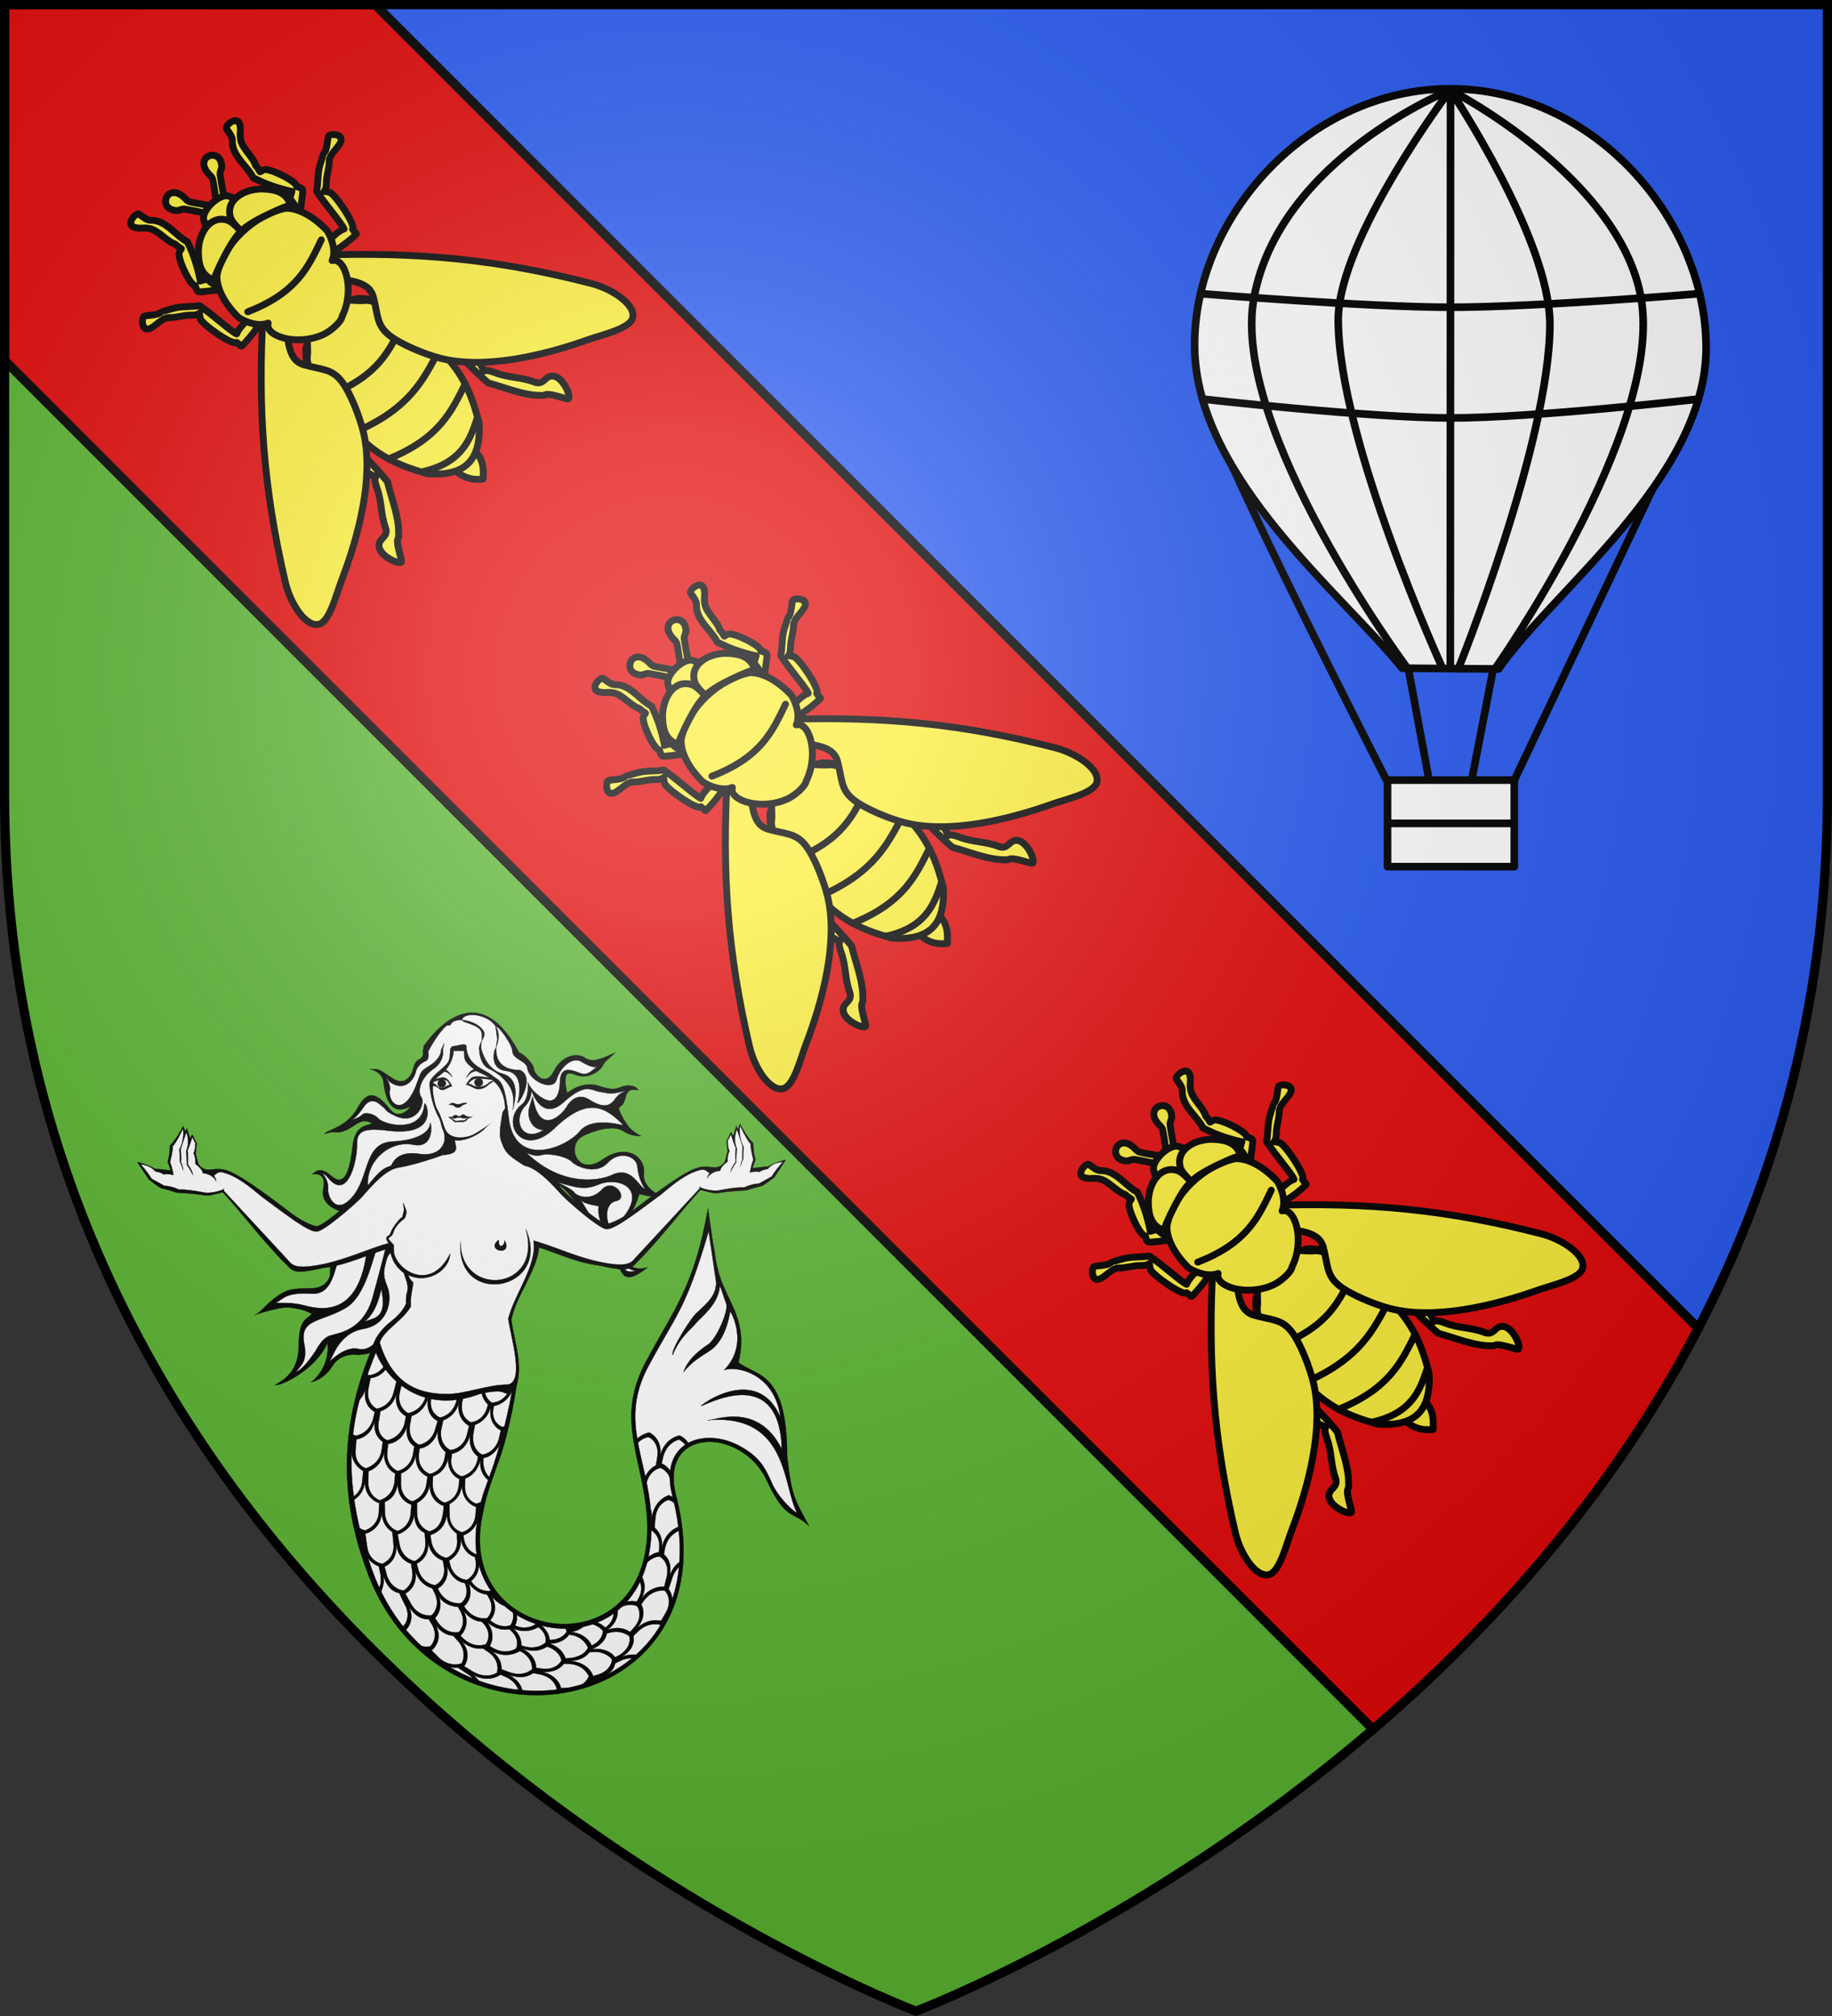
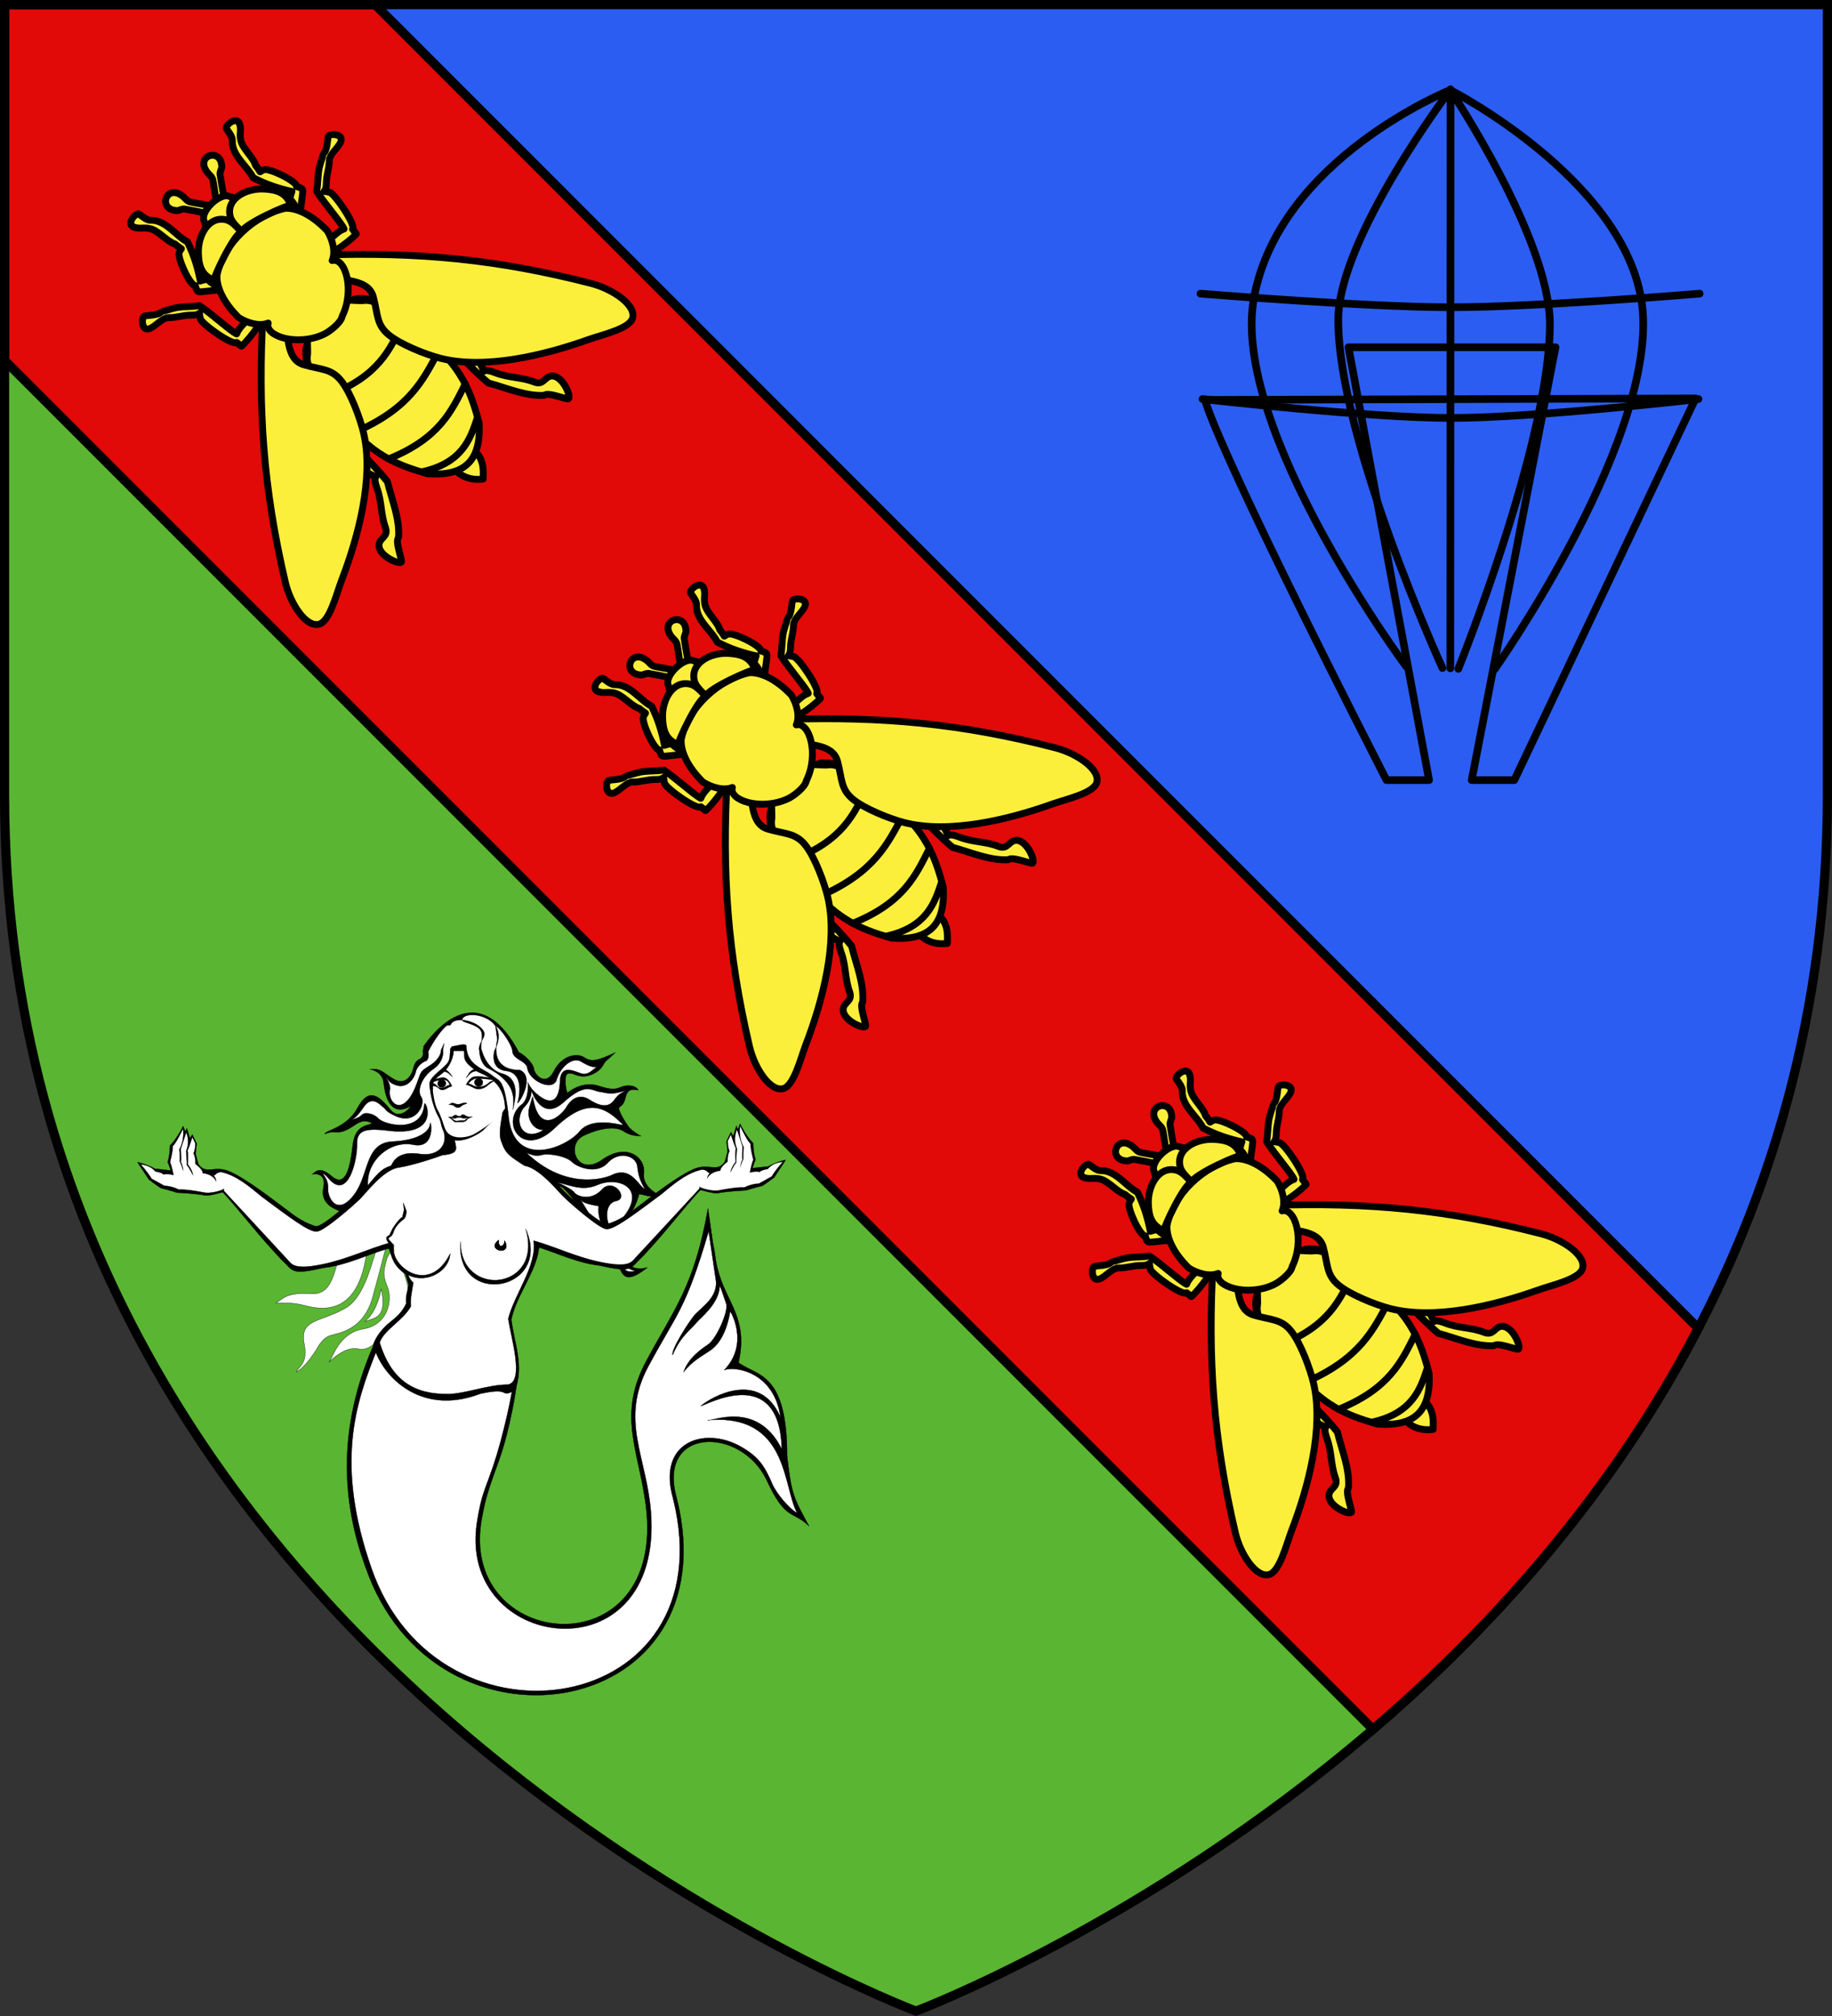
<svg xmlns="http://www.w3.org/2000/svg" xmlns:xlink="http://www.w3.org/1999/xlink" width="600" height="660" viewBox="-300 -300 600 660">
  <rect x="-300" y="-300" width="600" height="660" fill="#333333" stroke="none" />
  <radialGradient id="c" cx="-80" cy="-80" r="405" gradientUnits="userSpaceOnUse">
    <stop offset="0" stop-color="#fff" stop-opacity=".31" />
    <stop offset=".19" stop-color="#fff" stop-opacity=".25" />
    <stop offset=".6" stop-color="#6b6b6b" stop-opacity=".125" />
    <stop offset="1" stop-opacity=".125" />
  </radialGradient>
  <path fill="#5ab532" d="M-298.5-298.5h597V-40C298.5 246.31 0 358.5 0 358.5S-298.5 246.31-298.5-40z" />
  <path fill="#2b5df2" d="m-298.5-298.5 505.152 507.238C257.902 147.417 298.5 65.528 298.5-40.04V-298.5z" />
  <g stroke="#000" stroke-linecap="round" stroke-linejoin="round" stroke-width=".1">
    <path fill-rule="evenodd" d="m64.93 381.053-.927-3.416.364-3.331-1.448-2.974s-.472.912-.68 1.174c-.312-.248-1.067-3.351-1.11-3.297.01.091-.358 1.09-.494 1.15-.111-.175-.705-1.774-.705-1.774-1.212 2.479-2.937 5.062-4.32 6.369 0 0 .069 2.895-.76 5.426.204.165 1.045 2.735 1.045 2.735s-5.193-.63-5.13-.496c-1.744-1.187-6.14-2.436-5.74-2.142l3.731 5.684c-.033-.082 3.954 2.995 4.153 2.795 0 0 2.897.726 5.015 1.424 2.065.09 7.135.436 9.402.938 2.52 0 5.536-1.323 5.721-.956 5.004 5.442 10.655 12.773 15.604 18.164l7.2-11.01c-5.029-3.743-15.651-12.148-21.159-14.25-4.771-1.82-7.154 1.366-9.762-2.213" transform="matrix(1 0 0 1 -299.949 -299.926)" />
    <path fill="#fff" fill-rule="evenodd" d="M168.324 455.498c-2.762 10.412-2.447 15.856-7.01 26.215-13.446 30.05 1.486 55.717 31.96 49.493 23.136-8.142 20.136-35.52 18.126-42.739-7.916-29.318-1.742-35.719-1.644-38.413 0 0 17.972-26.661 22.119-51.807-.312.232.397 4.216 2.222 14.531 0 0 .848 8.206 4.101 12.243 6.812 13.754 2.286 19.915 2.811 21.874 5.863 2.037 18.055 7.083 15.522 27.866 2.435 10.93 1.824 17.89 6.65 22.535 0 0-6.89-3.764-11.848-13.436 0 0-4.904-14.284-22.37-12.262-4.808.555-10.53 7.898-8.463 15.435 2.473 9.028 3.374 18.99 2.338 28.801-4.98 17.837-3.201 11.454-11.555 23.825-16.486 18.36-45.038 14.356-52.04 11.76-12.644-3.434-50.833-23.338-43.668-87.374 2.315-15.128 8.03-24.35 8.03-24.35.146-.135 30.905-4.053 31.057-4.255z" transform="matrix(1 0 0 1 -299.949 -299.926)" />
    <path fill-rule="evenodd" d="M169.559 448.928c-.136 5.013-2.754 19.578-6.129 28.913-3.719 10.296-4.372 12.378-5.618 18.9-8.399 43.954 60.931 50.471 53.595-4.41-2.376-17.791-9.24-29.141.075-46.596 9.334-17.492 15.777-24.47 20.337-50.179.619 4.056 1.016 7.298 1.636 11.357 1.1 5.055.499 5.238 2.124 10.499 2.867 9.297 9.423 14.846 6.249 28.597 5.936 4.47 15.934 2.905 15.9 30.486 1.464 12.554 1.929 13.364 7.18 23.037-5.262-5.133-7.596-1.505-13.849-14.963-8.23-17.71-36.23-17.702-29.426 5.988 17.687 71.671-76.437 88.3-100.963 25.165-7.01-18.044-12.403-43.823 1.892-76.076.435-.98.525.045 1.171 1.422 15.66 33.483 45.995 1.384 45.822 7.853zm-1.238.999c-.136 5.012-3.851 21.18-6.733 29.599-3.152 9.219-3.884 9.395-5.367 18.445-7.02 42.81 61.07 51.856 56.905-3.073-1.356-17.901-10.242-30.031-.923-47.486 9.333-17.488 12.218-18.332 19.84-44.4.62 4.055 1.682 11.571 2.302 15.63 1.099 5.954-4.894 9.388-7.015 11.928-1.913 2.292-7.69 11.305-7.077 12.955 2.555-6.157 5.79-8.104 7.637-10.426 1.35-1.7 7.43-6.104 7.79-12.078.346.13 1.66 4.608 2.094 5.654.931 2.237-3.141 11.612-5.982 13.466-6.072 3.966-7.434 7.407-7.986 9.027 2.668-3.594 6.286-5.421 8.812-7.165 2.735-1.892 5.28-5.688 6.477-12.758-.101-.405 6.538 10.438-1.988 19.237 3.426-1.46 16.455.503 18.46 15.436-6.733-15.785-22.702-6.664-26.105-3.68 1.516-.133 25.82-14.232 26.533 14.125-8.066-16.34-23.34-8.821-24.263-9.508 26.446-2.273 24.529 21.62 29.287 30.384-2.683-1.422-6.87-6.505-8.136-9.489-2.627-6.19-4.717-9.102-10.496-12.329-11.72-6.543-27.355-1.545-21.98 17.147 17.686 71.326-76.66 86.176-98.757 22.895-11.975-34.293-5.344-53.991 1.625-71.31 14.336 29.002 43.113 9.71 45.046 7.774" transform="matrix(1 0 0 1 -299.949 -299.926)" />
-     <path fill-rule="evenodd" d="M208.432 533.117c3.4-3.943 2.036-7.003 1.527-7.89l.656-.971c2.928-4.251 6.996-3.617 6.996-3.617s2.924 2.547.424 7.218c0 0-.701 1.198-1.593 2.715-1.585-.351-4.812-.528-8.01 2.545m3.238-21.341c1.79-2.222 4.264-2.287 4.264-2.287s3.52 1.627 2.375 6.658l-.797 3.23c-1.504-.078-4.946.225-7.605 4.123 1.85-3.348 1.068-5.888.297-7.289a34 34 0 0 1-.692 1.53c.522 1.196.875 3.12-.506 5.607l-.556.963c-.708-.22-1.44-.356-3.201-.022a25 25 0 0 1-1.606 1.655c2.769-1.336 4.973-.168 4.973-.168s2.344 3.095-1.033 6.998c0 0-.533.587-1.297 1.443-1.151-.817-3.548-1.999-7.512-.687 3.274-2.194 3.55-5.07 3.465-6.415q-.661.54-1.344 1.026c-.022 1.17-.468 3.113-2.762 4.658-.476-.54-1.136-1.115-2.633-1.71l-1.552.577c2.353.634 3.502 2.21 3.502 2.21s.027 3.055-3.744 4.784c0 0-1.214-3.829-6.797-4.474 1.85-.221 3.187-1.028 4.174-1.737-1.762.378-3.948.575-5.89.606.26.581.323 1.06.323 1.06s-1.298 2.664-5.535 2.702c-.149-1.252-.717-3.082-2.748-4.754l-.596-.162a35 35 0 0 1-1.324-.412c-.038.123-.072.222-.072.222s-2.826 2.135-6.647.36c.367-.612.832-1.6.565-3.534l-.01.004a32 32 0 0 1-1.258-.818c.616 2.468-.78 4.297-.78 4.297s-3.2 1.33-6.638-1.649c.803-.875 2.866-3.703.432-8.074 1.342 1.897 2.944 2.89 4.318 3.395-1.36-1.198-2.582-2.551-3.697-4.016-.273-.362-.596-.734-.852-1.11-.128.12-.254.204-.254.204s-3.845.552-6.187-3.268c1.106-.868 2.553-2.545 2.564-5.41l-.693-3.258c-1.223-.413-3.758-1.694-4.254-5.334l-.156-.937c.988-.36 3.335-1.47 4.478-4.281 0 0 1.194-6.267 1.287-6.653-.848.465-1.512.588-1.512.588s-3.96-1.06-3.697-5.965l.073-2.297c1.54-.577 3.994-2.063 5.001-6.209-.475 3.603 1.28 5.798 2.64 6.81q.164-.458.346-.956c-.988-.863-2.26-2.744-2.07-5.799l.057-.547s3.225-.255 5.375-4.48c.574-2.15 1.126-3.912 1.543-5.877-.447.131-.803.152-.803.152s-3.942-1.346-2.771-6.437c0 0 .029-.145.074-.389 1.438-.294 4.233-1.273 5.902-4.76h-.002c.35-2.002.586-3.715.668-4.945-.683 1.958-1.287 3.642-1.343 3.668-1.505 5.058-5.87 4.951-5.87 4.951s-2.03-1.062-2.386-3.797c-.342.138-.687.274-1.04.4.549 2.849 2.116 3.928 2.116 3.928-.09.335-.135.56-.135.578-1.171 5.092-5.465 5.309-5.465 5.309s-3.737-1.455-2.843-6.559c0 0 .1-.456.253-1.166-.585.128-.957.14-.957.14s-.169-.087-.431-.274c-.177.022-.349.047-.526.07-.142.506-.234.838-.25.887-1.317 4.847-5.359 5.334-5.359 5.334s-3.836-1.323-2.842-6.4q-.001 0 .004-.022a23 23 0 0 1-1.826-.44 3 3 0 0 1-.053.184c-1.44 4.656-5.67 5.26-5.67 5.26s-3.777-1.681-2.812-6.66c0 0 .397-1.638.701-3.057l-1.637-.617-.107-.084c-.428 1.695-.936 3.611-.936 3.611-1.211 4.87-5.529 5.348-5.529 5.348s-3.637-1.595-2.74-6.535l.697-3.499c-.019-.052 3.016.021 5.34-3.304h-.004c-.225-.315-.454-.636-.676-.965h0c-1.97 3.21-5.002 3.353-5.148 3.361-.02.008-.215-.094-.485-.31-.112.314-.346.638-.449.957-.82 2.377-1.503 4.834-2.175 7.378a8.8 8.8 0 0 0 1.991-3.671c-1.148 5.87 2.98 7.603 3.016 7.619l-.61 2.496c-1.471 4.912-5.716 5.334-5.716 5.334s-.424-.164-.89-.543a73 73 0 0 0-.42 5c-.143 4.26 2.514 6.292 3.831 7.062h0l-.306 3.41c-.259 2.66-1.675 4.169-2.854 4.976.045.346.093.698.142 1.047 1.479-.95 3.311-2.763 3.544-5.974-.02 5.114 3.685 6.717 4.687 7.06l-.09 3.1c-.386 4.694-4.521 5.838-4.521 5.838s-1.078-.207-2.016-.95c.795 3.304 1.894 6.88 2.79 9.7 1.11 1.771 2.665 2.588 3.714 3.002.588 2.392 1.151 4.87.131 7.06.207.444.419.874.629 1.306.818-2.093 1.048-3.537.772-5.348 1.676 5.773 5.237 5.573 5.197 5.773 1.028 2.161 2.037 4.263 2.135 4.383 1.444 3.358-.071 5.631-.856 6.506.308.382.609.773.92 1.14 1.006-1.072 2.822-3.763.885-7.86 2.236 3.92 4.92 4.392 6.55 4.394l1.133 1.805c2.301 4.246-.582 7.027-.582 7.027s-1.395.373-3.054-.129q.793.726 1.591 1.412c2.417 2.063 5.028 3.852 7.67 5.424 1.284.357 1.957.397 2.81.281l3.454 2.268c.567.394 1.035.82 1.422 1.263q.944.383 1.894.725c-.498-.701-1.178-1.41-2.09-2.09 5.31 3.2 9.282.11 9.282.11l1.926.867c2.473 1.212 3.475 2.87 3.873 4.13.443.049.885.082 1.328.116-.398-1.569-1.562-3.636-4.752-5.14 4.511 1.686 7.084.416 8.283-.473l2.098.41c5.205 1.012 5.715 5.037 5.715 5.037l1.447-.092c.69-.105 1.338-.349 2.017-.48-.5.019-1.254.044-2.128.07-.237-1.043-1.363-4.415-6.74-5.444 4.515.608 6.735-1.33 7.7-2.562l1.422.059c5.225.135 6.703 4 6.703 4s-.441 1.676-2.363 2.816c.889-.258 1.82-.533 2.692-.836 1.106-.39 2.16-.9 3.23-1.365-.207.033-.417.076-.627.12 4.514-1.274 5.432-3.482 5.707-4.921l2.096-.98a8.4 8.4 0 0 1 3.549-.696c.435-.364.869-.728 1.289-1.103-1.385-.168-3.14-.052-5.114.857 4.772-2.646 4.358-6.068 4.15-7.006.875-.856 1.514-1.48 1.585-1.54 3.209-3.058 6.547-2.339 7.414-2.098q.322-.545.636-1.105a43 43 0 0 0 3.14-7.216 6.3 6.3 0 0 0-1.245-3.402l1.19-3.6c.544-1.647 1.366-2.801 2.215-3.603.052-.545.105-1.091.138-1.643-1.227.912-2.476 2.375-3.242 4.721.951-4.204-.664-6.268-1.828-7.238l.3-1.735c.765-4.146 3.714-5.646 4.708-6.047a78 78 0 0 0-.137-1.276c-1.362.504-4.66 2.184-5.516 6.93.307-3.582-1.196-5.618-2.431-6.644.14-1.508.238-2.63.238-2.63.311-5.553 4.385-6.448 4.385-6.448s1.003.288 1.9 1.056l-.493-1.959s-.905-.438-1.347-.609c0 0-4.91 1.393-5.54 7.569a9.2 9.2 0 0 0-.423-2.973c.19 1.77.26 3.724.266 5.324q-.001.804-.02 1.584c1.054.619 2.896 2.241 2.573 5.948l-.125 1.193s-1.612.111-3.585 1.69zm-51.706-27.22-.006.018.018-.008zm-30.189-28.53c-.91 5.835 3.157 7.548 3.157 7.548s-.317 1.471-.557 2.705c-1.516 4.623-5.629 5.149-5.629 5.149s-3.767-1.381-2.705-6.436c0 0 .251-1.353.492-3.043 1.634-.554 4.428-2.052 5.242-5.923m10.428 1.478c-1.116 5.946 3.094 7.61 3.094 7.61l-.793 2.648c-1.242 4.664-5.283 5.158-5.283 5.158s-3.701-1.41-3.026-6.38c0 0 .26-1.351.537-3.036 1.563-.534 4.316-2.016 5.471-6m10.08 1.506c-.912 5 2.394 7.214 3.28 7.71l-.588 2.534c-1.182 5.178-5.512 5.406-5.512 5.406s-3.687-1.572-3.041-6.607l.684-3.156c1.63-.586 4.184-2.078 5.177-5.887m10.43 1.478c-1.051 5.917 3.27 7.717 3.27 7.717a310 310 0 0 1-.665 2.819c-1.313 4.693-5.386 5.127-5.386 5.127s-3.53-1.326-3.008-6.541l.562-3.206c1.705-.633 4.21-2.178 5.227-5.916m-37.99 4.426c-.62 4.106 1.273 6.128 2.605 7.057l-.406 2.83c-.754 4.72-5.168 5.822-5.168 5.822s-3.887-1.196-3.338-6.224l.266-3.288s4.806-.38 6.04-6.197m10.56 1.688c-.702 4.088 1.09 5.984 2.37 6.873l-.424 2.467c-.83 4.75-5.03 5.544-5.03 5.544s-3.842-1.292-3.414-6.199l.274-2.67s4.716-.24 6.224-6.015m10.156 1.543c-.592 4.006 1.242 6.15 2.473 7.142l-.248 1.51c-.698 5.08-4.976 5.676-4.976 5.676s-3.967-1.397-3.565-6.371l.24-1.951s4.58-.394 6.076-6.006m69.127.757s-2.166.349-4.02 2.135l.24 1.343c1.543-1.77 3.532-1.978 3.532-1.978s3.645 1.326 2.928 6.436l-.443 2.787c-1.11.592-2.568 1.703-3.557 3.796.146.68.294 1.366.432 2.057 1.017-4.353 4.533-4.99 4.533-4.99s2.232.659 3.122 3.27l.128-2.268c-1.175-1.846-2.639-2.342-2.834-2.406l.451-1.976c1.205-5.025 5.227-5.887 5.227-5.887s1.285.553 2.173 1.851q.479-.329.985-.6c-1.122-1.883-2.951-2.587-2.951-2.587s-4.943.729-6.365 6.773c.836-6.014-3.58-7.756-3.58-7.756m-58.582.702c-.636 4.167 1.28 6.254 2.506 7.17l-.123.931c-1.021 4.892-5.273 5.557-5.273 5.557s-4.086-1.28-3.264-6.252l.11-1.193s4.464-.409 6.044-6.213m-28.16 5.564c-.405 4.508 2.255 6.483 3.557 7.174l-.248 2.937c-.63 4.792-4.807 5.801-4.807 5.801s-3.929-1.22-3.763-6.168c0 0 .064-1.519.09-3.344 1.466-.544 4.383-2.15 5.171-6.4m10.32.973c-.357 5.608 3.652 7.102 3.823 7.166l-.315 2.285c-.63 4.791-4.709 5.846-4.709 5.846s-3.908-1.153-3.668-6.123l-.004-3.022c1.457-.55 4.196-2.116 4.873-6.152m10.618.865c-.382 4.872 2.55 6.63 3.646 7.125l-.191 1.906c-.44 5.107-4.705 5.846-4.705 5.846s-3.86-1.238-3.864-6.213l.106-2.435c1.55-.529 4.274-1.99 5.008-6.229m-16.547 8.326c-.225 5.973 4.43 7.16 4.484 7.174l-.232 2.762c-.297 4.75-4.28 5.867-4.28 5.867s-3.955-1.058-4.19-6.074l-.042-3.428c1.463-.544 3.766-1.908 4.26-6.3m10.488.469c-.217 5.748 4.601 7.143 4.59 7.142-.26 3.588-.705 7.152-4.668 8.346 0 0-3.956-1.054-4.088-5.947l-.015-3.402c1.55-.803 3.72-2.548 4.181-6.14m10.541.379c.097 5.936 4.63 7.05 4.653 7.058-.135 1.46-.19 2.563-.19 2.563-.42 4.919-4.459 5.756-4.459 5.756s-4.09-.956-4.072-5.875c0 0-.022-1.518-.053-3.367 1.574-.804 3.699-2.534 4.121-6.135m-26.21 9.07c.076 3.456 2.01 5.335 3.423 6.213l.398 4.23c.316 4.78-3.697 6.196-3.697 6.196s-4.097-.461-4.916-5.309c0 0-.328-2.242-.635-4.58 0 0 4.857-.978 5.426-6.75m10.573.107c.056 4.27 2.02 5.716 3.442 6.399l.217 2.955c.322 4.7-3.514 6.299-3.514 6.299s-4.051-.6-4.97-5.578l-.589-3.227c.008 0 5.08-1.194 5.414-6.848m10.676.118c.017 3.685 1.911 5.59 3.315 6.488l.056 1.619c.628 5.096-3.502 6.371-3.502 6.371s-4.05-.601-4.947-5.437l-.314-2.065c1.017-.298 5.068-1.806 5.392-6.976m4.578 8.173c.685 4.042 3.129 5.496 4.635 6.04l.182.88c.964 4.885-2.899 6.592-2.899 6.592s-4.311-.267-5.43-5.144l-.322-1.196c1.356-.747 4.095-2.805 3.834-7.172m-10.724 1.026c.697 4.12 3.286 5.563 4.842 6.111l.285 1.52c1.05 5.02-2.82 6.588-2.82 6.588s-4.17-.415-5.508-5.143l-.497-1.902c1.33-.684 4.151-2.668 3.698-7.174m-10.414.982c.655 4.22 3.333 5.676 4.847 6.196l.37 2.257c.795 4.675-2.823 6.518-2.823 6.518s-4.08-.277-5.51-5.143c0 0-.307-1.15-.712-2.658 1.139-.522 4.184-2.345 3.828-7.17m16.638 6.729c1.716 5.568 5.8 5.77 5.8 5.77 1.962 4.464-1.28 6.618-1.28 6.618s-4.301.732-6.985-3.67l-.578-1.152s4.06-1.9 3.043-7.566m-10.412 1.736c1.269 4.085 4.027 5.34 5.584 5.777l.918 1.905c1.9 4.456-1.178 6.97-1.178 6.97s-4.063.727-6.668-3.685c0 0-.896-1.628-1.921-3.484 0 0 4.278-1.889 3.265-7.483m17.424 3.934c1.914 2.875 4.449 3.687 6.082 3.892.244.429.389.688.389.688 2.72 4.412-.418 7.08-.418 7.08s-4.136.78-7.131-3.381l-.363-.553c.233-.188 3.422-2.806 1.441-7.726m-9.982 3.63c1.156 3.346 4.563 4.126 6.56 4.323l.666 1.174c2.47 4.3-.416 7.08-.416 7.08s-4.038.912-6.879-3.268l-.912-1.363s3.225-2.854.98-7.945m8.226 5.31c2.081 2.973 4.385 3.7 6.162 3.84.18.207.282.327.282.327 3.598 3.823.978 7.059.978 7.059s-3.734 1.608-7.445-1.975l-.823-.828s3.74-3.389.846-8.424m7.82 3.878c2.983 2.733 5.711 2.699 7.25 2.406 3.997 3.017 2.276 6.34 2.276 6.34s-3.318 2.379-7.807-.318l-.808-.483c.6-1.027 1.99-4.178-.91-7.945m-17.04.736c2.032 2.91 4.222 3.66 5.976 3.827l1.682 1.853c3.197 3.812 1.082 7.186 1.082 7.186s-3.81 1.625-7.616-2.018c0 0-1.036-1.055-2.347-2.363l.377-.06s3.978-3.348.845-8.425m33.845.995c3.09 2.224 2.418 5.005 2.418 5.005s-2.669 2.844-7.717 1.084c0 0-.1-.037-.28-.109.065-1.464-.337-3.579-2.741-5.586 4.419 1.974 7.82-.062 8.32-.394m25.485 1.548c2.71.012 4.34 1.442 4.34 1.442s1.107 3.718-3.508 6.322l-1.143.582s-2.09-3.398-7.809-2.6c3.878-1.51 4.812-3.857 5.07-5.18 1.124-.417 2.146-.57 3.05-.566m-15.393.92c4.804.425 6.174 4.244 6.174 4.244s-1.025 3.196-6.549 3.485l-.814.031c-.339-1.124-1.495-3.56-5.188-4.826 3.77-.008 5.61-1.874 6.377-2.934M150.954 537c2.654 2.52 5.393 2.777 7.2 2.598l1.887 1.29c3.985 2.923 2.664 6.645 2.664 6.645s-3.166 2.333-7.805-.32l-2.941-1.79s3.024-4.026-1.006-8.423m28.146 1.988c4.296 1.329 4.75 4.545 4.75 4.545s-1.6 3.494-6.883 2.62l-1.406-.188c-.038-1.452-.65-4.487-4.91-6.461 4.452 1.637 7.207.34 8.449-.516m-18.338 1.319c5.255 2.995 9.316.208 9.447.117 4.428 2.164 4.004 5.953 4.004 5.953s-2.597 2.765-7.652.937l-2.391-.912c.088-1.628-.381-3.987-3.408-6.095m33.943.388c3.857-.037 5.695 2.516 5.695 2.516s-.034 3.792-5.209 5.143l-1.05.312.037-.135s-1.419-4.649-7.963-4.799c4.005-.172 5.769-1.573 6.713-2.847a9.6 9.6 0 0 1 1.777-.19M109.442 408.643c-.683 1.884-1.539 6.51-1.37 7.88.17 1.369-.99 5.004-6.132 5.174-5.137.169-7.745-.207-12.031 3.215-4.282 3.426-4.47 4.634-6.617 5.516 2.282-.744 8.94-2.803 11.503-2.431 2.563.366 4.365.51 7.277 2.051-1.877 2.053-4.196 1.708-4.282 10.45-.083 8.738-5.138 11.305-7.795 12.846 2.987.26 14.238-6.127 17.15-13.833.548 3.185-.293 8.889-5.343 12.997 3.294-1.08 5.182-2.53 7.243-5.677s5.782-3.564 7.325-3.391c1.538.168 8.493-.364 10.549-4.818 2.053-4.454 6.166-6.852 7.026-7.193.855-.342 4.282-8.393 4.282-8.393l.683-10.277-4.455-5.136-9.082-6.164" transform="matrix(1 0 0 1 -299.949 -299.926)" />
    <path fill="#fff" fill-rule="evenodd" d="M118.795 400.467c-2.157.278-5.787 7.654-5.787 7.654l-.004.008c-3.847 3.891-2.632 15.887-11.106 15.336-8.733-.567-9.246 1.964-11.644 2.992 2.74.17 4.716-.21 8.545.643 3.823.856 19.037 6.379 21.44-19.147.41-5.83-.314-7.632-1.444-7.486zm8.121 5.441-3.082 1.535c-1.906 4.206-3.993 16.898-10.793 20.774-8.29 4.72-15.06 3.414-13.45 11.691 1.175 6.052-1.373 7.123-2.69 9.182 2.893-1.32 5.808-6.092 6.374-6.865.563-.774 2.053-4.2 4.797-5.055s10.937-1.648 13.957-12.652c3.022-11.005 4.887-18.61 4.887-18.61m7.326 2.988c-1.487-.05-3.847.686-3.847.686l-1.975-.521c-.218 1.177-1.366 1.022-1.967 3.675-.596 2.65-1.452 4.106.342 8.383 1.794 4.274.342 12.486-7.783 13.856-8.129 1.365-10.016 9.315-11.213 10.771-1.197 1.452 4.393-5.406 9.527-4.209s8.6-6.454 12.127-9.125 4.897-9.377 3.613-13.162c-1.46-4.315-1.71-4.18 1.54-8.09 1.421-1.708.793-2.224-.364-2.264m-9.414 12.995c-1.797 8.64-5.306 10.351-5.389 10.693 3.228-1.31 7.409-.98 5.39-10.693" transform="matrix(1 0 0 1 -299.949 -299.926)" />
    <path fill-rule="evenodd" d="M88.651 408.526c1.134 1.236 2.1 2.32 3.404 3.741 4.15 3.734 2.766 5.223 13.863 2.728 7.874-.911 14.553-4.457 21.347-6.363 1.125 2.495.949 5.159 5.505 8.468.33.99.66 2.383.99 3.377-.333 2.645-1.032 3.332-.784 6.333-1.618 2.897-2.762 3.966-5.224 5.936-3.997 3.197-5.269 6.439-5.505 7.32 1.888 8.945 14.419 24.084 35.141 16.097-.045.022.02.022-.004.018 10.555-2.289 5.702 1.581 11.173-1.002 3.136-7.889-.075-14.949-1.133-23.257 1.566-7.445 6.925-13.954 8.681-21.278 2.038-10.51-.134-13.06 1.395-26.738-2.545-1.86-10.77-5.091-12.002-12.325-.642-3.79.14-6.574.21-8 .15-2.967-1.013-2.355-2.589-1.451-.387.214-15.522 5.467-15.938 8.78-.417 3.309.393 4.982-2.609 6.21-1.91.775-9.115 3.034-13.964 3.53-4.845.495-11.258 8.24-13.288 10.261-2.027 2.02-11.812 10.724-13.782 10.472-.797-.1-4.16-1.263-7.687-3.867z" transform="matrix(1 0 0 1 -299.949 -299.926)" />
    <path fill="#fff" fill-rule="evenodd" d="M164.703 362.38c-.53.11-2.012 1.349-2.973 1.712-1.602.612-4.087 1.245-4.233 2.131-.18 1.08-8.26 2.034-8.676 5.343-.42 3.309 2.987 5.988-3.933 6.513-1.91.766-9.686 3.369-14.531 4.112s-10.434 8.188-12.46 10.206c-2.03 2.019-11.57 10.426-14.14 10.716-2.572.293-9.446-5.013-18.104-11.436-3.952-3.29-8.396-7.05-13.27-8.045-1.538.09-1.461.648-2.432 1.17.82 1.004.81 1.862.81 1.862s-.868-2.322-4.413-2.672c.11-1.2-2.372-3.001-2.372-3.001s.113-2.06-.66-3.542c.554-.584.63-3.212.63-3.212l-1.02-2.04s-.923 3.046-1.592 4.412c.257.636.124 4.326.09 4.472 1.755 2.274 1.658 3.59 1.712 3.632.048.039-1.094-2.366-2.012-3.452.13-1.013-.232-4.291-.21-4.532 1.415-3.262.03-6.124.03-6.124l-1.802 5.463s.256 3.634.03 4.232c.575.979.76 2.784.811 2.822 0 0-1.027-3.073-1.14-2.822-.023.238.069-2.44-.15-4.082 1.838-3.264 1.2-6.813 1.2-6.813s-2.294 4.887-3.393 5.733c.15 1.41-.816 4.865-.87 5.253.552 1.22 1.14 4.202 1.14 4.202s-2.204-.566-3.302-.15c-.206-.593-2.494-.994-2.642-1.02-1.797-2.222-4.804-2.282-4.804-2.282s2.14 2.324 3.573 4.682c.702.393 4.173 2.312 4.173 2.312s2.219-.01 4.774 1.26c.278-.035 2.135-.217 8.046.9 1.788.486 5.313-.349 6.545-1.02l.09-.24c.022.268.041.488.06.78 3.633 3.959 17.207 18.606 20.866 22.543 1.328 1.425 2.005 3.455 11.739 1.41 7.758-1.632 14.853-5.062 21.646-6.963 1.04 2.948.822 7.44 5.915 9.935.334.994.72 2.16 1.861 3.061-.338 2.646-1.028 4.773-.78 7.775-2.691 4.818-8.658 7.514-10.238 11.856 3.932 12.798 11.707 17.033 22.528 16.862 5.714-.091 13.086-3.108 19.425-3.064 5.68-.95.861-16.058.169-21.602 2.083-8.214 9.431-17.278 8.316-25.574l2.042-21.281c-10.22-6.582-10.984-6.427-12.73-11.406-1.04-2.972.536-7.842.66-10.986z" transform="matrix(1 0 0 1 -299.949 -299.926)" />
    <path fill-rule="evenodd" d="M163.21 405.93c-4.331 3.535 4.795 5.306 2.01.188.143 1.516-2.026 3.204-1.985-.158" transform="matrix(1 0 0 1 -299.949 -299.926)" />
    <path d="M150.768 406.358c-.146 18.738 27.317 16.108 21.354-4.094 9.015 20.247-23.077 26.137-21.346 4.094zm-18.49-7.377c-3.043 2.159-3.49 4.428-3.49 4.428s-.424.998-.713 1.193c-.577.394-1.182.72-.762 1.179.098.146 1.595 1.703 1.595 1.703-.052.825-.056 2.405.275 3.384 1.906 5.636 12.117 11.594 18.205-.532-.545 8.967-17.369 13.54-20.123-3.531-.23-.109-1.559-1.82-.008-2.341.259-.011.585-.844 1.205-2.196 1.992-3.238 3.325-3.992 3.29-3.946l.522-2.229-.22-2.356c.306.754 1.033 2.75 1.033 2.75s-.14 1.921-.809 2.494m30.931 6.95c-4.33 3.534 4.796 5.305 2.011.187.143 1.516-2.026 3.204-1.985-.158z" transform="matrix(1 0 0 1 -299.949 -299.926)" />
    <path fill-rule="evenodd" d="M138.424 344.482c-.067-1.059.403-1.067.211-1.994 7.58-10.666 20.102-19.034 31.224 1.876-.026 1.714.364 3.043.48 3.722.14.826.271 1.186.11 3.031-.32 3.629.405 4.188-2.301 8.296-2.706 4.105-8.977 9.384-9.468 10.007-1.378 1.76-11.248 7.526-13.281.394-.132-.458-.92-2.368-1.378-3.947s-1.73-2.458-2.323-5.486-.59-3.737-.522-4.993c.064-1.254-.303-2.687-.567-3.149-.262-.457-.589-1.973-.589-4.738s-1.596-3.019-1.596-3.019" transform="matrix(1 0 0 1 -299.949 -299.926)" />
    <path fill="#fff" fill-rule="evenodd" stroke="none" d="M-135.097 63.54c.833-.908 2.676-4.19 3.715-6.151 1.04-1.963 1.404-5.268 1.16-5.943-.244-.671-.703-4.908-4.474-6.258-3.767-1.347-21.199-1.47-24.45-.428-.059 1.47 0 4.416-.12 4.907-.12.488.305 2.822.672 3.497.368.672.459 3.343.368 3.955-.037.255.552 4.637 1.591 6.33 1.04 1.688 1.734 4.344 2.327 5.908 1.569 4.153 7.228 3.13 9.375 2.023 2.143-1.104 5.938-3.827 6.88-4.626.882-.75 1.895-1.84 2.733-2.747" />
    <path fill-rule="evenodd" d="M169.986 344.5c.953.247 4.515 3.166 4.804 5.282.285 2.112 3.933 6.011 6.571.78 2.639-5.226 7.645-6.03 10.047-4.397 2.402 1.632 4.608.829 10.087-1.662-2.882 2.784-3.073 2.401-4.128 4.322-1.054 1.921-5.089 4.608-8.932 2.975s-3.166 1.246-3.264 2.496c-.094 1.245.574 3.455.574 3.455s4.688-4.21 10.452-2.288c5.764 1.92 6.165.367 8.279-.012 2.112-.382 3.876.124 4.548 1.374-1.441-.095-3.396-.894-4.166 2.273-.766 3.167-1.632 2.593-2.113 3.456-.48.863 2.263 5.155 3.07 6.224.833 1.104 3.138 2.66 4.098 3.047-1.726 0-3.59-.128-5.798-1.572-2.203-1.445-6.654-1.456-12.898 1.422-6.245 2.882-2.26 13.721 5.982 7.905 8.241-5.812 14.28-.521 13.641 4.495-.637 5.017 5.93 7.669 7.273 7.958-1.44 0-4.705-.574-5.284-.48-.574.094-2.796-.743-3.565-.65-.575 2.305-2.053 5.854-4.263 8.353-2.207 2.495-.818 9.68 2.638 11.41-.72-.143-2.015-.53-3.783-1.56-.882-.516.522 7.983 8.162 5.747-9.153 7.267-8.139.27-10.95-3.058-2.638-3.126-4.327-6.994-4.954-7.658-2.578-2.487-3.94-5.493-6.147-8.738 0 0-5.475-7.298-6.725-7.106-1.246.191-5.956-4.803-6.725-4.417-.766.383-2.496-1.824-4.995-3.552-2.496-1.727-7.19-5.104-6.245-15.08 1.134-11.954-7.768-13.598-9.19-14.621-4.906-3.531-3.821-4.064-4.193-6.671 2.868-2.113 14.204-.47 18.096.543" transform="matrix(1 0 0 1 -299.949 -299.926)" />
    <path fill-rule="evenodd" d="M141.473 354.394c.603-.38 1.107-.657 2.54-.868 1.43-.21 2.526-.34 3.272 1.602-.96.098-1.26.59-1.79.766-.51.169-1.579.555-2.492-.537-.588-.709-1.56-.945-1.526-.963m11.817.374c-.09.116 1.197-2.078 3.554-1.815 2.353.258 4.458.404 5.1.521.638.113-1.047.146-1.876.916-.83.765-1.914 1.523-4.136 1.264-1.298-.15-1.418-.878-2.638-.89m-12.103-1.245c.792.143 1.407-.42 2.443-.57.826-.116 2.495-1.31 4.357 2.596.004 0-.533.015-1.87.784-1.204.698-1.827.39-2.165.143-.333-.248-1.282-1.336-2.619-.942.162-.154-.143-2.014-.143-2.014m11.368 1.522c1.554-2.394 1.962-2.945 5.092-2.63 3.13.311 4.211.81 4.654.833s-.987.758-1.88 1.396-2.03 2.123-4.465 1.756c-.68-.102-2.628-1.437-3.398-1.358" transform="matrix(1 0 0 1 -299.949 -299.926)" />
    <path fill-rule="evenodd" d="M164.631 350.109c.717-.075-2 .126-3.876-.102-6.936-.863-6.647.612-8.137 2.803 1.603-1.569 1.524-2.983 8.009-2.038 1.554.225 2.5-.375 4.008-.66m-23.988 1.902c2.458-2.787 5.153-3.365 7.442.421-.961-.665-1.936-3.34-7.442-.42M156.983 352.967c.74.154 1.22.87 1.07 1.595-.15.724-.879 1.186-1.621 1.032-.74-.154-1.22-.871-1.07-1.595s.878-1.186 1.621-1.032m-12.734.42c.707-.217 1.457.162 1.67.849.214.686-.183 1.43-.892 1.65-.706.218-1.457-.161-1.674-.848-.214-.686.184-1.43.893-1.65" transform="matrix(1 0 0 1 -299.949 -299.926)" />
    <path d="M138.519 344.45c.094.48-.142 1.775-1.201 2.256-1.054.48-1.655 1.403-2.075 3.2s-2.454 5.647-6.395 3.246c-3.937-2.402-4.109-3.472-7.76-3.183 2.596.575 4.22 1.996 4.506 4.496.285 2.494 1.445 11.83 8.842 7.605-.158.551-3.708 4.712-6.59 1.163-3.906-4.81-7.205-7.298-10.76-.672-3.553 6.626-10.6 7.38-10.797 8.63 1.441-.578 2.496-.766 3.746-.623 1.246.143 2.882-.094 6.099-2.304 3.215-2.206 4.51-.956 5.617-.72-.48 1.055-5.4-.083-6.267 7.215-.863 7.297-2.244 14.261-6.953 10.179-4.298-3.726-5.51-.874-6.377-.589-.863.285 4.973-1.59 3.704 4.513-1.264 6.11 5.625 7.327 5.509 7.721-.296 1.028 7.88-6.12 9.18-7.703 1.294-1.583 7.108-7.604 9.746-7.747.41-.018 2.461-.022 4.578-.514 3.51-.813 8.106-2.393 9.882-3.084 2.3-.888 2.769-3.421 2.435-5.057-2.161-2.818-2.425-6.363-4.087-8.664-.488-.675-1.824-4.716-1.73-6.69.094-1.973-.24-3.08 3.077-5.537 3.314-2.454 4.278-7.028 3.99-7.605-.289-.579-9.93.464-9.93.464z" transform="matrix(1 0 0 1 -299.949 -299.926)" />
    <path d="M154.072 332.225c-1.493.103-2.615.64-2.79 1.586-.005.02.006.039.007.058 2.938.164 6.452 1.897 7.239 4.108.277.78-.29 1.748-.834 2.785-.099.845-.21 1.672-.155 2.334 0 0 1.31 6.772 6.88 8.306 5.568 1.535 4.606 7.589 3.454 11.813.514-3.02.188-5.625-1.027-7.633-1.843-3.035-5.06-4.947-6.85-5.81-2.98-1.441-3.052-5.958-3.072-6.05-.22-.986.266-2.002.77-2.96.164-1.415.277-2.896-.586-3.854-1.622-1.799-5.772-2.225-5.819-3.039-1.117-.062-2.153.095-2.922.55-.383.228-.638.572-.808.991-.157-.009-.315.119-.47.342-.48-1.332-4.254 3.273-6.935 8.484h-.002c.143.143.416 2.628-.78 3.059-1.202.431-2.856 1.726-3.272 3.617-.413 1.887-3.113 6.517-7.98 3.56-.856-.52-.975-1.047-1.823-1.974 1.089 1.858 1.537 2.987 1.342 4.285-.687 4.596 4.567 9 8.654-1.734 1.652-4.34 1.128-4.235 4.303-6.21 3.17-1.972 3.886-4.283 3.789-5.1.387-.83.72-1.578 1.017-2.268a79 79 0 0 0-.406 2.281l-.008-.01c.093.191.531 3.706-3.17 6.213-3.7 2.502-5.382 6.974-3.892 9.142 1.49 2.165-1.682 9.194-8.268 6.26-3.81-1.696-3.365-2.455-4.18-2.935-.813-.48-3.557-4.236-6.394-.094-2.36 3.444-3.413 3.948-4.23 4.236.044 0 2.498-.481 3.605-1.637 1.104-1.151 4.156-.209 5.289 1.06 2.02 2.261 14.52 5.197 15.191-4.667.432-1.397 5.63 10.925-11.97 8.76-7.517-.923-10.228-.049-10.096 4.525.14 4.829-2.935 19.042-9.623 10.768-.544-.675-1.362-1.21-1.568-1.309.086.575 1.925 2.022 1.722 5.223-.147 2.326 2.63 8.93 8.124 2.256 5.495-6.67 3.615-17.45 12.982-17.903 9.367-.454 12.212-3.762 12.31-5.822.094-2.055 2.247 8.42-5.549 6.873-7.794-1.545-15.415 5.466-14.832 13.319 4.28-5.27 5.19-5.578 7.61-6.456.671-1.25 2.168-4.927 9.238-3.869 7.067 1.058 9.627-3.955 7.664-8.029-.53-1.103-.551-2.566-1.193-3.736-1.613-2.939-2.477-5.955-2.889-8.975-.323-2.368-.962-2.98 2.783-6.26 3.75-3.275 3.51-3.125 3.75-7.076-.03-.365.298-.76.657-1.148 1.229.022 4.45-1.23 4.617-.086.19 6.434 5.628 7.28 8.668 9.797 2.18 1.808 3.79.72 5.187 13.447 1.89 17.195 18.917 9.98 23.248 4.705 4.335-5.276 14.603-1.633 14.221-2.113-6.343-6.63-12.171-8.704-22.387 1.054-10.767 10.292-17.965-2.11-10.76-7.777 2.473-1.947 2.016-7.297 2.016-7.297s.579 2.4 4.227 4.895c3.65 2.499 6.052.96 6.244-5.088.191-6.048 4.995-3.165 7.107-2.592 2.113.578 3.456-1.151 5.088-2.303-1.156.383-2.499 0-5.283-1.633-2.784-1.632-6.725 1.697-7.97 5.858-1.25 4.165-9.034.415-9.608-3.649-.367-2.595-4.789-2.799-4.91-5.656-.09-2.089-4.4-8.207-5.422-7.986 1.022 1.643 1.294 3.83.135 6.601-.217 3.072.53 7.571 7.798 7.616 4.613 2.112.382 9.988-.863 10.851.769-2.592 2.02-9.895-3.646-10.566-5.668-.675-3.844-6.723-3.844-6.723.216-.404.395-.795.555-1.178.075-1.073.267-1.975.341-2.447l-.556-4.144c.021-.014.054-.004.08-.01-1.73-2.78-5.592-3.998-8.27-3.813zm38.567 24.244c-1.76-.1-4.04.687-8.147 4.36-6.843 6.12-10.182-2.755-10.504-4.067.07.791-.083 3.494-2.455 5.705-3.652 4.896-.099 11.713 6.53 7.297-2.98.432-5.955-3.21-4.706-7.444 1.246-4.232.72-2.213 1.055-3.406.477 2.596.998 4.046 1.246 4.607 3.044 6.848 8.744.672 9.799-1.152 1.058-1.827 3.65-4.895 7.586-2.4 3.94 2.495 6.344 2.397 8.07.093 1.727-2.307 1.922-1.92 3.649-3.072-4.902 1.437-5.285.861-8.36.381-1.344-.21-2.395-.824-3.763-.902m-18.65.293c-.016-.17-.037-.282-.053-.248l-.012-.008c-.006.012.043.167.064.256zm-1.608 20.582c12.977 12.378 25.734 8.326 27.861 7.299 6.403-3.096 8.624 3.399 10.951 4.607-1.226-2.154-2.112-3.843-2.496-7.396-.382-3.55-5.956-5.279-9.7-1.245-3.75 4.037-10.088 1.347-11.722-.285-1.925-1.925-7.621-2.878-9.798-2.304s-3.264-.001-5.088-.672zm28.486 9.576c-1.688-.097-3.504.2-5.137.896-4.77 2.035-8.056.486-13.322-.855.079.035 4.881 2.207 5.64 3.35.77 1.151 5.285 3.072 9.03-.961 3.746-4.034 8.932 2.882 4.707 3.746-4.226.866-3.266 7.399-1.633 9.125 1.633 1.729 1.632 2.401 2.975 4.802-.288-2.69-2.175-4.567 1.154-8.837 5.573-7.153 1.65-10.976-3.414-11.266m-18.459.04-.025-.01-.004.003.03.008zm7.465 5.374c1.348 2.112 7.397 12.197 7.397 12.197s6.052 10.272 7.587 11.233c1.055.657 2.046.476 3.266.236-1.163-.116-2.402-.891-3.025-1.387-2.593-2.067-1.68-3.077-3.504-6.008-1.829-2.934-2.594-2.685-4.516-7.484l-.004-.004c-1.918-4.799-.633-6.25-1.252-6.363-3.85-.717-5.107-1.1-5.949-2.42z" style="fill:#fff;fill-rule:evenodd;stroke:#000;stroke-width:.1;stroke-linecap:round;stroke-linejoin:round" transform="matrix(1 0 0 1 -299.949 -299.926)" />
    <path fill-rule="evenodd" d="M146.974 361.604c1.085-.837 1.378-.532 1.974-.363.965.33 1.497.202 2.263-.057 1.145-.393 1.66-.082 1.655-.008 0 0-1.22.39-1.685.74-.079.142-1.175 1.2-2.341.203-.65-.687-1.862-.511-1.862-.511v-.072m4.594 3.308c-.353-.02-.548.168-.597.332-.08.266-.772.32-1.329-.026-.559-.345-.904-.131-1.355.24-.452.371-.602.205-1.457.266.011.007 1.167.692 1.428 1.088.372.293.396.525 1.06.502.669-.026.827-.047 1.783-.025.961.03 1.521-.293 1.836-.795.32-.506 2.124-.93 1.622-.877-.508.053-1.306.16-2.18-.399-.33-.21-.599-.295-.81-.306m-4.738.812-.006-.004v.004zm3.746.096c.187.018.38.06.568.133.863.334 1.661.03 2.116-.094-.173.333-.712.458-.873.691-.162.23-.264.32-1.063.293-.795-.022-1.542.157-1.861.131a1.52 1.52 0 0 1-.985-.424c-.344-.32-.794-.69-.794-.69l-.008-.005c1.035.18 1.179.462 1.685.147.144-.09.653-.238 1.215-.182zM242.334 367.836s-.594 1.597-.705 1.771c-.136-.06-.504-1.056-.494-1.148-.043-.054-.797 3.048-1.108 3.297-.208-.262-.681-1.174-.681-1.174l-1.448 2.973.364 3.332-.928 3.416c-2.607 3.578-4.99.392-9.762 2.213-5.502 2.1-16.094 10.548-21.129 14.296l-.033-.046c-3.526 2.603-6.89 3.767-7.687 3.867-1.97.251-11.754-8.454-13.782-10.473-2.03-2.022-8.444-9.765-13.289-10.26L175 407.88c6.793 1.907 13.473 5.453 21.346 6.364 11.097 2.496 9.713 1.007 13.863-2.726l3.611-3.936-.013-.021c4.903-5.371 10.47-12.577 15.41-17.95.185-.367 3.202.955 5.722.955 2.267-.5 7.336-.846 9.4-.935 2.119-.698 5.016-1.426 5.016-1.426.2.2 4.186-2.877 4.153-2.795l3.73-5.683c.402-.294-3.993.956-5.738 2.142.064-.134-5.13.496-5.13.496s.84-2.57 1.044-2.734c-.828-2.531-.76-5.428-.76-5.428-1.382-1.306-3.108-3.889-4.32-6.367" transform="matrix(1 0 0 1 -299.949 -299.926)" />
    <path fill="#fff" fill-rule="evenodd" stroke="none" d="M-128.305 81.675c4.845.742 10.692 8.014 12.718 10.032 2.031 2.02 11.57 10.426 14.14 10.715 2.571.293 9.446-5.012 18.104-11.435 3.95-3.29 8.395-7.049 13.27-8.044 1.537.089 1.46.647 2.431 1.17-.82 1.003-.81 1.861-.81 1.861s.868-2.321 4.413-2.671c-.11-1.2 2.371-3.002 2.371-3.002s-.112-2.059.66-3.541c-.554-.584-.63-3.212-.63-3.212l1.021-2.041s.923 3.047 1.591 4.412c-.257.637-.123 4.327-.09 4.472-1.755 2.275-1.658 3.59-1.711 3.632-.05.04 1.093-2.365 2.011-3.451-.13-1.013.232-4.291.21-4.533-1.415-3.261-.03-6.123-.03-6.123l1.802 5.463s-.255 3.634-.03 4.232c-.574.979-.76 2.784-.81 2.821 0 0 1.027-3.073 1.14-2.82.022.236-.069-2.441.15-4.083-1.838-3.264-1.2-6.813-1.2-6.813s2.294 4.887 3.392 5.733c-.15 1.41.817 4.864.87 5.252-.552 1.22-1.14 4.202-1.14 4.202s2.205-.566 3.302-.15c.207-.592 2.494-.993 2.642-1.02 1.797-2.221 4.804-2.281 4.804-2.281s-2.14 2.323-3.573 4.682c-.702.392-4.173 2.311-4.173 2.311s-2.218-.01-4.774 1.26c-.278-.034-2.135-.216-8.045.901-1.789.485-5.313-.35-6.545-1.02l-.09-.24c-.023.268-.042.488-.06.78-3.633 3.958-17.207 18.605-20.866 22.541-1.328 1.425-2.005 3.456-11.739 1.41-7.757-1.631-14.852-5.06-21.645-6.963-4.797-7.58-7.443-15.485-3.081-24.44m60.663 2.438c.156-.19.315-.405.54-.6a4 4 0 0 1-.54.6" />
  </g>
  <g stroke="#000" stroke-linecap="round" stroke-linejoin="round" stroke-width="2.525">
    <path fill="none" d="M445.584 254.208c-59.088-115.863-59.971-125.727-59.971-125.727L547.857 128l-59.971 126.208h-14.1l27.725-143.126h-68.489l26.663 143.126z" transform="matrix(.99 0 0 .99 -287.053 -296.275)" />
-     <path fill="#fff" fill-rule="evenodd" d="M551.339 111.286c-.002 43.096-51.487 81.077-68.644 106.179l-31.92-.258c-19.3-24.142-68.018-62.603-68.644-105.921-.625-43.318 37.87-85.694 84.604-85.694s84.605 42.598 84.604 85.694M445.937 268.521h41.949v14.313h-41.95zm0-14.313h41.949v14.313h-41.95z" transform="matrix(.99 0 0 .99 -287.053 -296.275)" />
    <path fill="none" d="M469.36 217.41s30.294-74.922 30.294-113.932c0-28.378-32.968-77.479-32.968-77.479s56.046 28.646 63.134 68.82c7.646 43.34-48.48 122.804-48.48 122.804m-29.209-.963s-58.37-78.727-50.37-121.985C410.275 48.65 466.687 26 466.687 26s-37.047 49.005-37.047 75.98c0 39.753 34.472 115.18 34.472 115.18m2.674-191.409-.075 191.5m-81.985-89.049s55.093 6.232 82.166 6.247c27.469.016 81.914-6.247 81.914-6.247m-164.74-34.858s55.146 4.475 82.514 4.498c28.2.022 82.616-4.498 82.616-4.498" transform="matrix(.99 0 0 .99 -287.053 -296.275)" />
  </g>
  <path fill="#e20909" stroke="#000" stroke-width="3" d="M-298.5-298.5v116.469l448.184 448.183c39.136-33.546 78.226-76.938 106.52-131.293L-177.157-298.5z" />
  <g id="a" stroke-width=".999">
    <path d="M104.168 93.457c-7.86-4.053-14.988-11.95-24.013-18.979-3.783-3.281-5.1-3.167-2.523-7.546-2.478-2.248 3.99-20.69 7.052-22.02 3.894-1.689 2.274 1.399 1.77-5.71-2.425-4.452-1.435-13.17-4.205-17.783-2.297-3.824-4.558-4.199-6.3-7.581-2.5-4.853 5.11-6.064 7.218-4.574.99.7.442 6.444 3.087 8.738 6.526 6.592 4.038 17.995 6.555 25.695-2.872 9.14-6.654 16.403-11.035 23.38 9.675 4.645 14.905 16.26 22.514 21.882zm33.123 0c7.86-4.053 14.989-11.95 24.014-18.979 3.782-3.281 5.1-3.167 2.523-7.546 2.478-2.248-3.99-20.69-7.053-22.02-3.893-1.689-2.273 1.399-1.768-5.71 2.424-4.452 1.433-13.17 4.203-17.783 2.298-3.824 4.56-4.199 6.301-7.581 2.499-4.853-5.11-6.064-7.218-4.574-.991.7-.443 6.444-3.087 8.738-6.526 6.592-4.038 17.995-6.555 25.695 2.872 9.14 6.653 16.403 11.035 23.38-9.676 4.645-14.905 16.26-22.514 21.882zm-33.566 15.404c-8.303 2.088-17.433 5.126-28.47 5.73-4.838 0-2.966 1.151-3.858-3.845-3.231-.074-7.359-23.847-5.68-26.697 3.28-5.563 2.545-.433-2.324-5.473-3.842-3.977-7.396-5.2-11.071-9.003-2.62-2.712-9.24-1.86-12.653-3.274-4.897-2.029-.11-7.929 2.372-8.185 1.166-.12 6.108 5.73 9.49 5.73.287 0 7.092 3.649 8.786 4.91 4.401 3.277 6.506 6.046 10.56 9.053 1.902 8.86 2.695 25.087 4.195 29.177 4.969-2.831 19.54-.657 28.653-1.397zm34.006 0c8.303 2.088 17.432 5.126 28.47 5.73 4.838 0 2.966 1.151 3.858-3.845 3.231-.074 7.359-23.847 5.68-26.697-3.28-5.563-2.545-.433 2.324-5.473 3.842-3.977 7.396-5.2 11.071-9.003 2.62-2.712 9.24-1.86 12.653-3.274 4.896-2.029.11-7.929-2.372-8.185-1.167-.12-6.108 5.73-9.49 5.73-.287 0-7.093 3.649-8.787 4.91-4.4 3.277-6.505 6.046-10.56 9.053-1.901 8.86-2.695 25.087-4.194 29.177-4.97-2.831-19.54-.657-28.653-1.397zm-33.546 34.243c-8.138-4.506-17.086 24.905-27.903 23.604-4.742 0-2.908-2.486-3.782 8.294-3.167.16-1.415 45.451.23 51.6 3.214 12.002 2.495.934-2.277 11.807-3.766 8.58-9.474 13.299-13.076 21.506-2.568 5.85-6.832 1.932-10.177 4.983-4.799 4.377-.107 17.106 2.325 17.66 1.143.26 5.987-12.362 9.301-12.362 8.523-7.763 13.017-19.685 18.962-30.128 1.864-19.114-.375-52.98 1.095-61.804 4.87 6.108 16.37-29.693 25.302-28.096zm33.086 0c8.138-4.506 17.085 24.905 27.903 23.604 4.742 0 2.907-2.486 3.781 8.294 3.168.16 1.416 45.451-.23 51.6-3.214 12.002-2.494.934 2.278 11.807 3.766 8.58 9.474 13.299 13.076 21.506 2.567 5.85 6.832 1.932 10.177 4.983 4.798 4.377.107 17.106-2.326 17.66-1.143.26-5.986-12.362-9.3-12.362-8.523-7.763-13.017-19.685-18.963-30.128-1.863-19.114.376-52.98-1.094-61.804-4.87 6.108-16.37-29.693-25.302-28.096z" style="fill:#fcef3c;fill-rule:evenodd;stroke:#000;stroke-width:4.259;stroke-linecap:round;stroke-linejoin:round" transform="matrix(.385 -.376 .363 .371 -138.182 -50.114)" />
    <path d="M-374.236 281.899c3.376.264 6.739-.7 9.604-4.329-2.077-2.238-4.596-5.07-9.504-4.54-.31 1.18-.035 3.134-.05 4.434-.013 1.166-.485 3.31-.05 4.435M-499.282 270.479c2.617.029 2.241.096 4.047 1.316 1.06.716 2.943 2.337 5.803 3.934l1.528-2.085c-1.883-1.23-4.723-3.137-6.33-4.328-2.446-1.878-1.896-.958-3.035-3.3-4.84-4.992-9.33 3.71-2.013 4.463m-.126 11.147c2.617.03 2.243-.046 4.075-1.225 1.077-.693 2.996-2.271 5.891-3.805l1.481 2.118c-1.91 1.19-4.794 3.032-6.426 4.187-2.489 1.824-1.918.916-3.11 3.233-4.95 4.882-9.244-3.917-1.91-4.508" style="fill:#fcef3c;fill-rule:evenodd;stroke:#000;stroke-width:2.248;stroke-linecap:round;stroke-linejoin:round" transform="rotate(45 147.84 596.022)scale(1 1.002)" />
    <path fill="#fcef3c" stroke="#000" stroke-linecap="round" stroke-linejoin="round" stroke-width="2.248" d="M-489.32 271.153c4.58-2.119 5.888-5.288 9.46-11.095 1.874-2.658 9.22-4.834 13.728 2.235 5.013 10.34 5.692 18.083-.32 28.251-4.666 6.968-11.962 4.63-13.775 1.93-3.44-5.884-4.688-8.044-9.219-10.264-2.6-1.872-2.344-9.25.125-11.057" transform="rotate(45 147.84 596.022)scale(1 1.002)" />
    <path fill="none" stroke="#000" stroke-linecap="round" stroke-linejoin="round" stroke-width="2.248" d="m-442.475 270.107-.214 6.574.065 6.577M-419.728 293.75c7.06-15.894 3.52-24.625.381-33.626" transform="rotate(45 147.84 596.022)scale(1 1.002)" />
    <path d="M-378.544 265.53c-9.518-5.454-19.23-10.555-40.312-5.92-4.704.757-12.187.629-14.928 4.525-.424.602-5.582 4.988-5.587 5.41-2.169 4.27-2.511 8.982-.162 14.343-.005.423 5.053 4.922 5.463 5.533 2.652 3.956 10.136 3.994 14.821 4.855 20.972 5.101 30.797.217 40.437-5.024 9.398-8.047 9.458-15.499.268-23.722" style="fill:#fcef3c;fill-rule:evenodd;stroke:#000;stroke-width:2.248;stroke-linecap:round;stroke-linejoin:round" transform="rotate(45 147.84 596.022)scale(1 1.002)" />
    <path fill="none" stroke="#000" stroke-linecap="round" stroke-linejoin="round" stroke-width="2.248" d="M-380.386 289.872c7.143-11.224 3.517-18.616.283-24.998m-11.105 29.939c7.048-16.603 3.524-25.72.398-35.118m-14.215 36.307c7.03-17.878 3.53-27.688.428-37.802m-15.131 35.551c7.059-15.894 3.52-24.625.38-33.627" transform="rotate(45 147.84 596.022)scale(1 1.002)" />
    <path d="M95.896 111.168C49.67 153.495 17.534 191.62-14.074 243.9c-7.301 12.233-10.522 29.608-3.171 33.673 6.134 3.392 21.049-6.024 29.523-9.923 27.006-12.425 59.753-32.1 74.702-56.735 5.216-8.596 11.917-24.147 12.907-33.297 1.09-10.074-4.049-13.777-9.731-23.854-6.101-10.82 7.354-20.766 12.686-31.342-2.105-6.537-1.34-9.088-6.946-11.254m49.668 0c46.227 42.327 78.361 80.452 109.97 132.732 7.3 12.233 10.522 29.608 3.17 33.673-6.134 3.392-21.048-6.024-29.522-9.923-27.006-12.425-59.754-32.1-74.703-56.735-5.215-8.596-11.916-24.147-12.906-33.297-1.09-10.074 4.049-13.777 9.73-23.854 6.102-10.82-7.353-20.766-12.686-31.342 2.106-6.537 1.34-9.088 6.947-11.254" style="fill:#fcef3c;fill-rule:evenodd;stroke:#000;stroke-width:4.333;stroke-linecap:round;stroke-linejoin:round" transform="matrix(.372 -.363 .363 .371 -137.8 -52.864)" />
    <path d="M-434.957 272.537c-3.102-9.109-13.081-14.414-15.229-10.551-1.145-2.966-4.994-5.025-7.993-5.737-6.546-.193-12.025 1.401-14.898 4.432-5.674 8.651-6.274 22.59-.354 31.322 2.803 3.093 8.245 4.808 14.794 4.76 3.013-.645 6.908-2.618 8.12-5.558 2.06 3.91 12.157-1.172 15.465-10.21.701-1.835 1.361-6.71.095-8.458" style="fill:#fcef3c;fill-rule:evenodd;stroke:#000;stroke-width:2.248;stroke-linecap:round;stroke-linejoin:round" transform="rotate(45 147.84 596.022)scale(1 1.002)" />
-     <path fill="none" stroke="#000" stroke-linecap="round" stroke-linejoin="round" stroke-width="2.248" d="M-457.86 293.328c7.06-15.895 3.52-24.626.381-33.627" transform="rotate(45 147.84 596.022)scale(1 1.002)" />
    <path d="M154.276 76.15c3.878-8.21.03-13.878-4.612-19.055-7.595-8.47-21.387-12.715-27.387-3.045-1.81 2.92-1.701 6.95-1.57 12.261 4.052-2.586 34.12 8.503 33.57 9.84m-67.46 0c-3.88-8.21-.031-13.878 4.611-19.055 7.596-8.47 21.388-12.715 27.387-3.045 1.811 2.92 1.702 6.95 1.57 12.261-4.051-2.586-34.119 8.503-33.569 9.84" style="fill:#fcef3c;fill-rule:evenodd;stroke:#000;stroke-width:4.333;stroke-linecap:round;stroke-linejoin:round" transform="matrix(.372 -.363 .363 .371 -137.73 -52.93)" />
  </g>
  <use xlink:href="#a" width="100%" height="100%" transform="translate(-152.028 -152.028)" />
  <use xlink:href="#a" width="100%" height="100%" transform="translate(159.099 159.099)" />
-   <path fill="url(#c)" d="M-298.5-298.5h597v258.543C298.5 246.291 0 358.5 0 358.5S-298.5 246.291-298.5-39.957z" />
  <path fill="none" stroke="#000" stroke-width="3" d="M-298.5-298.5h597v258.503C298.5 246.206 0 358.398 0 358.398S-298.5 246.206-298.5-39.997z" />
</svg>